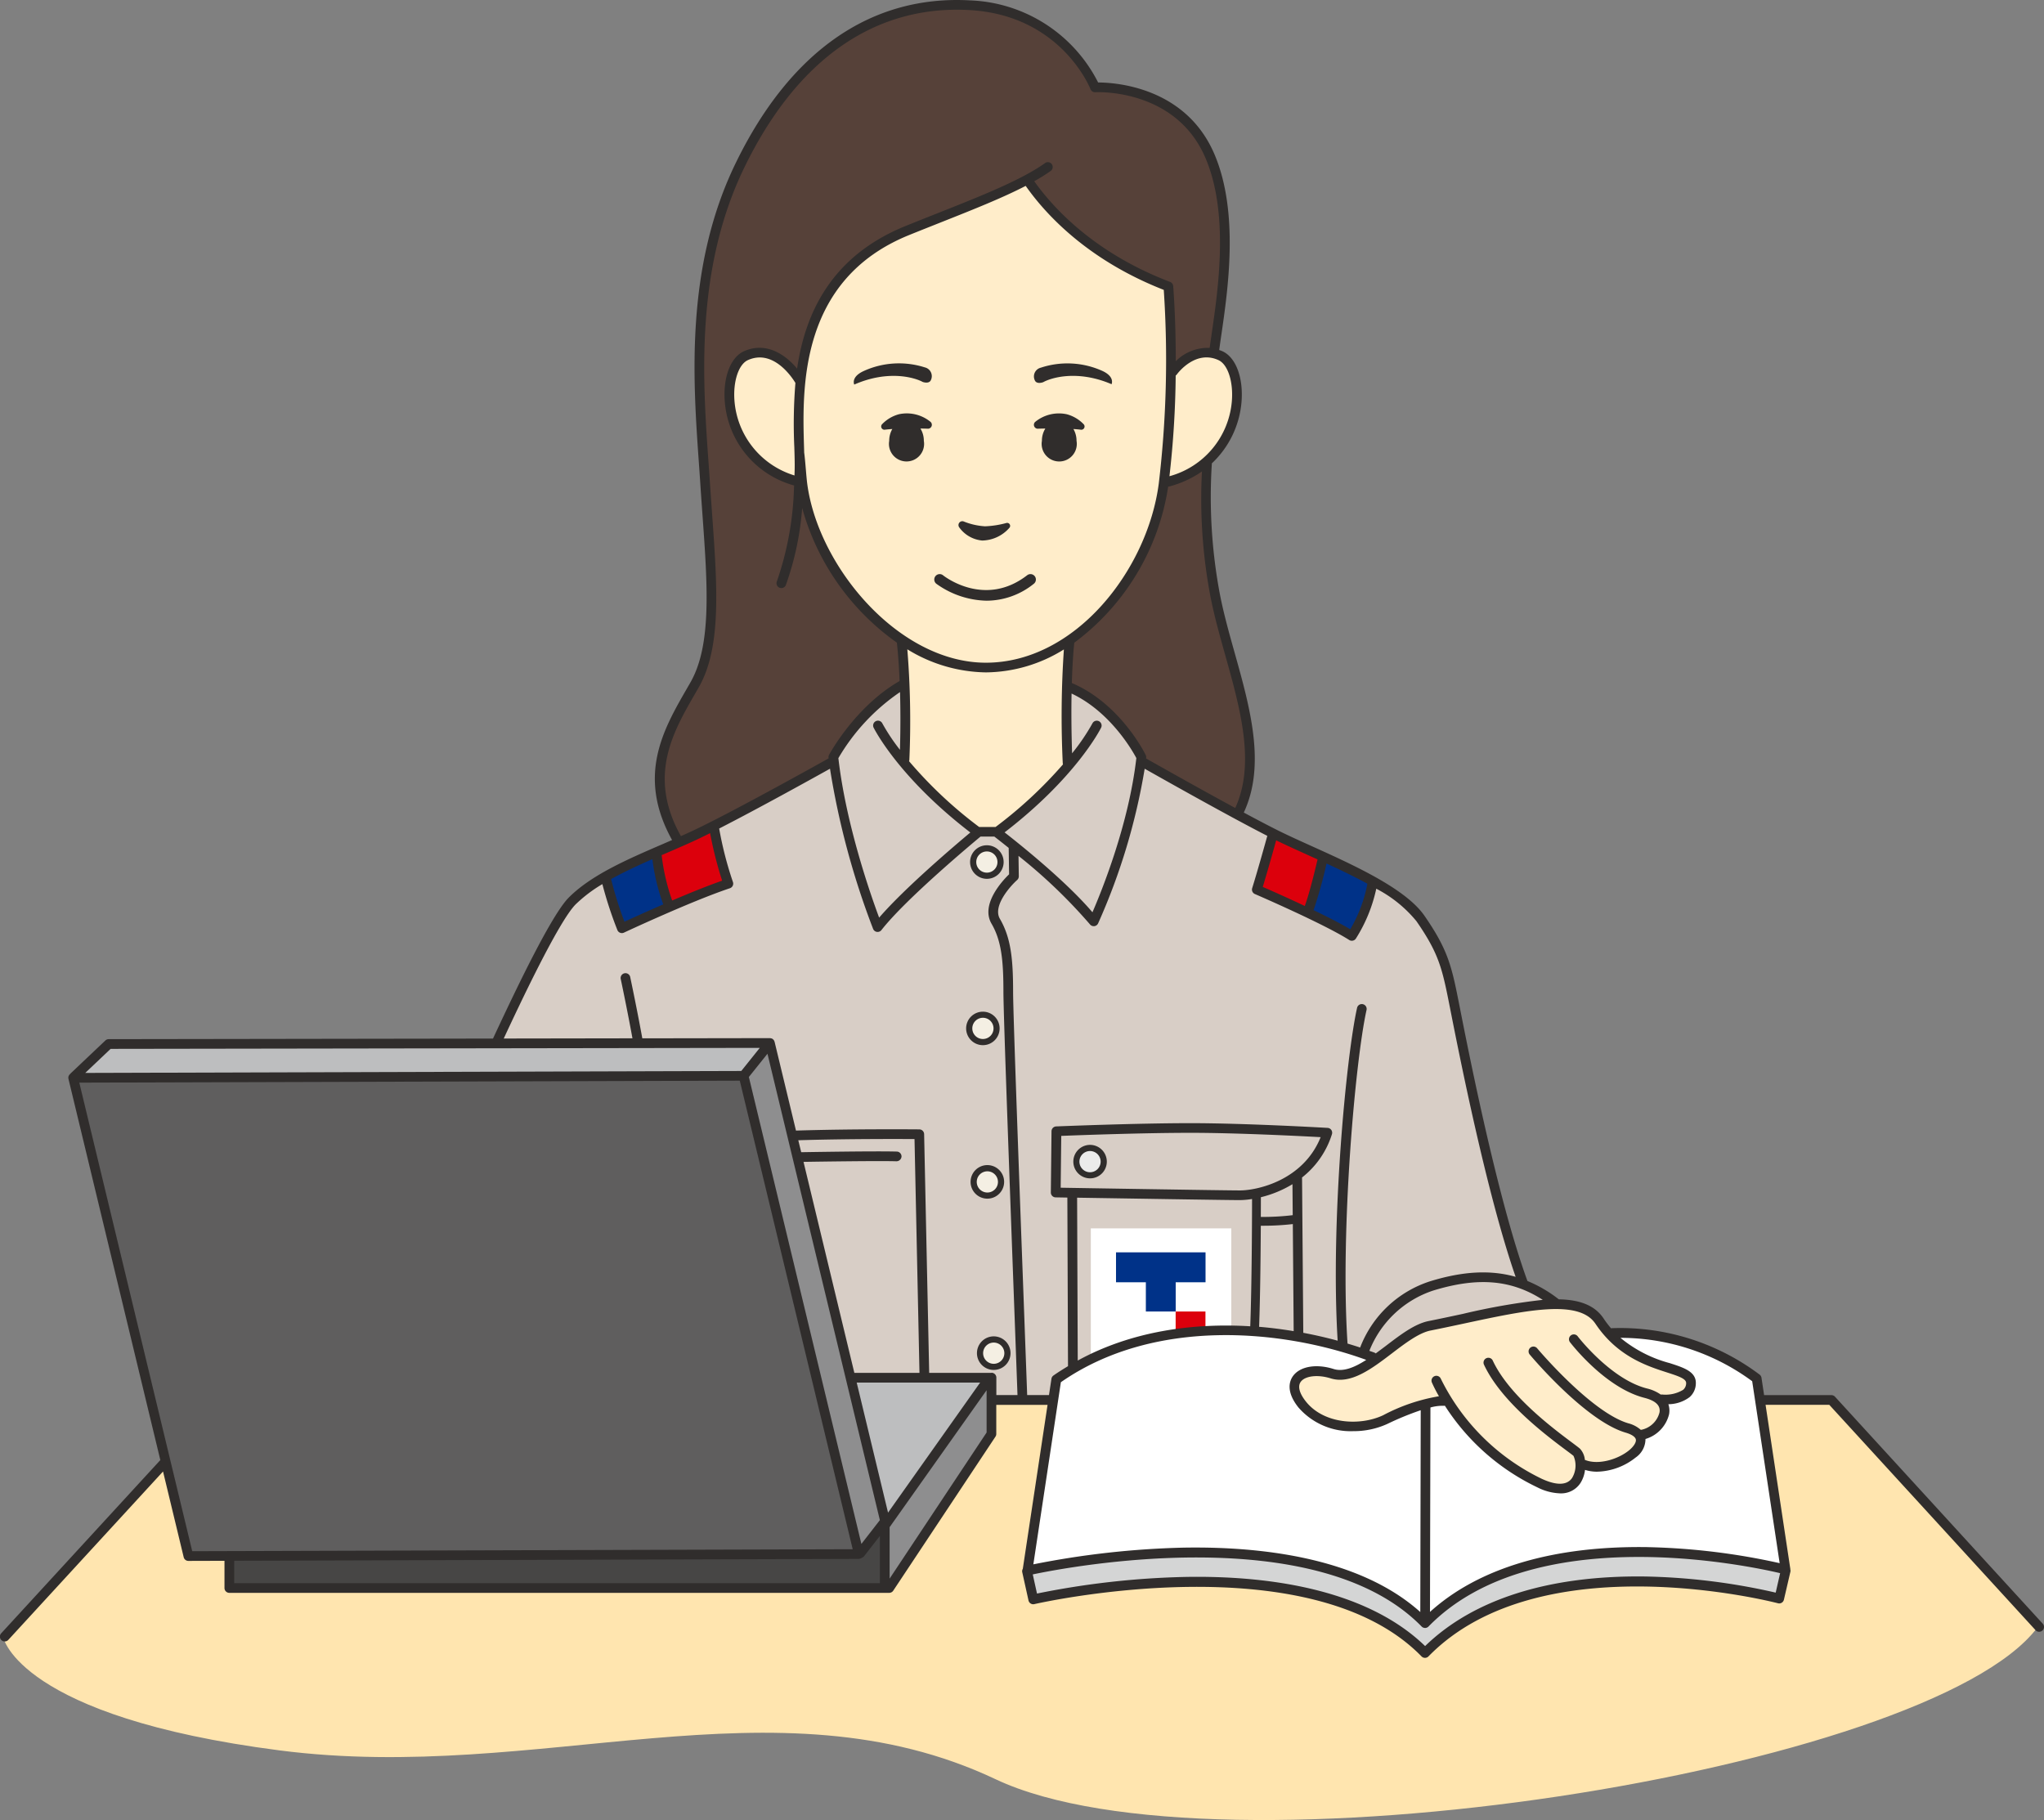
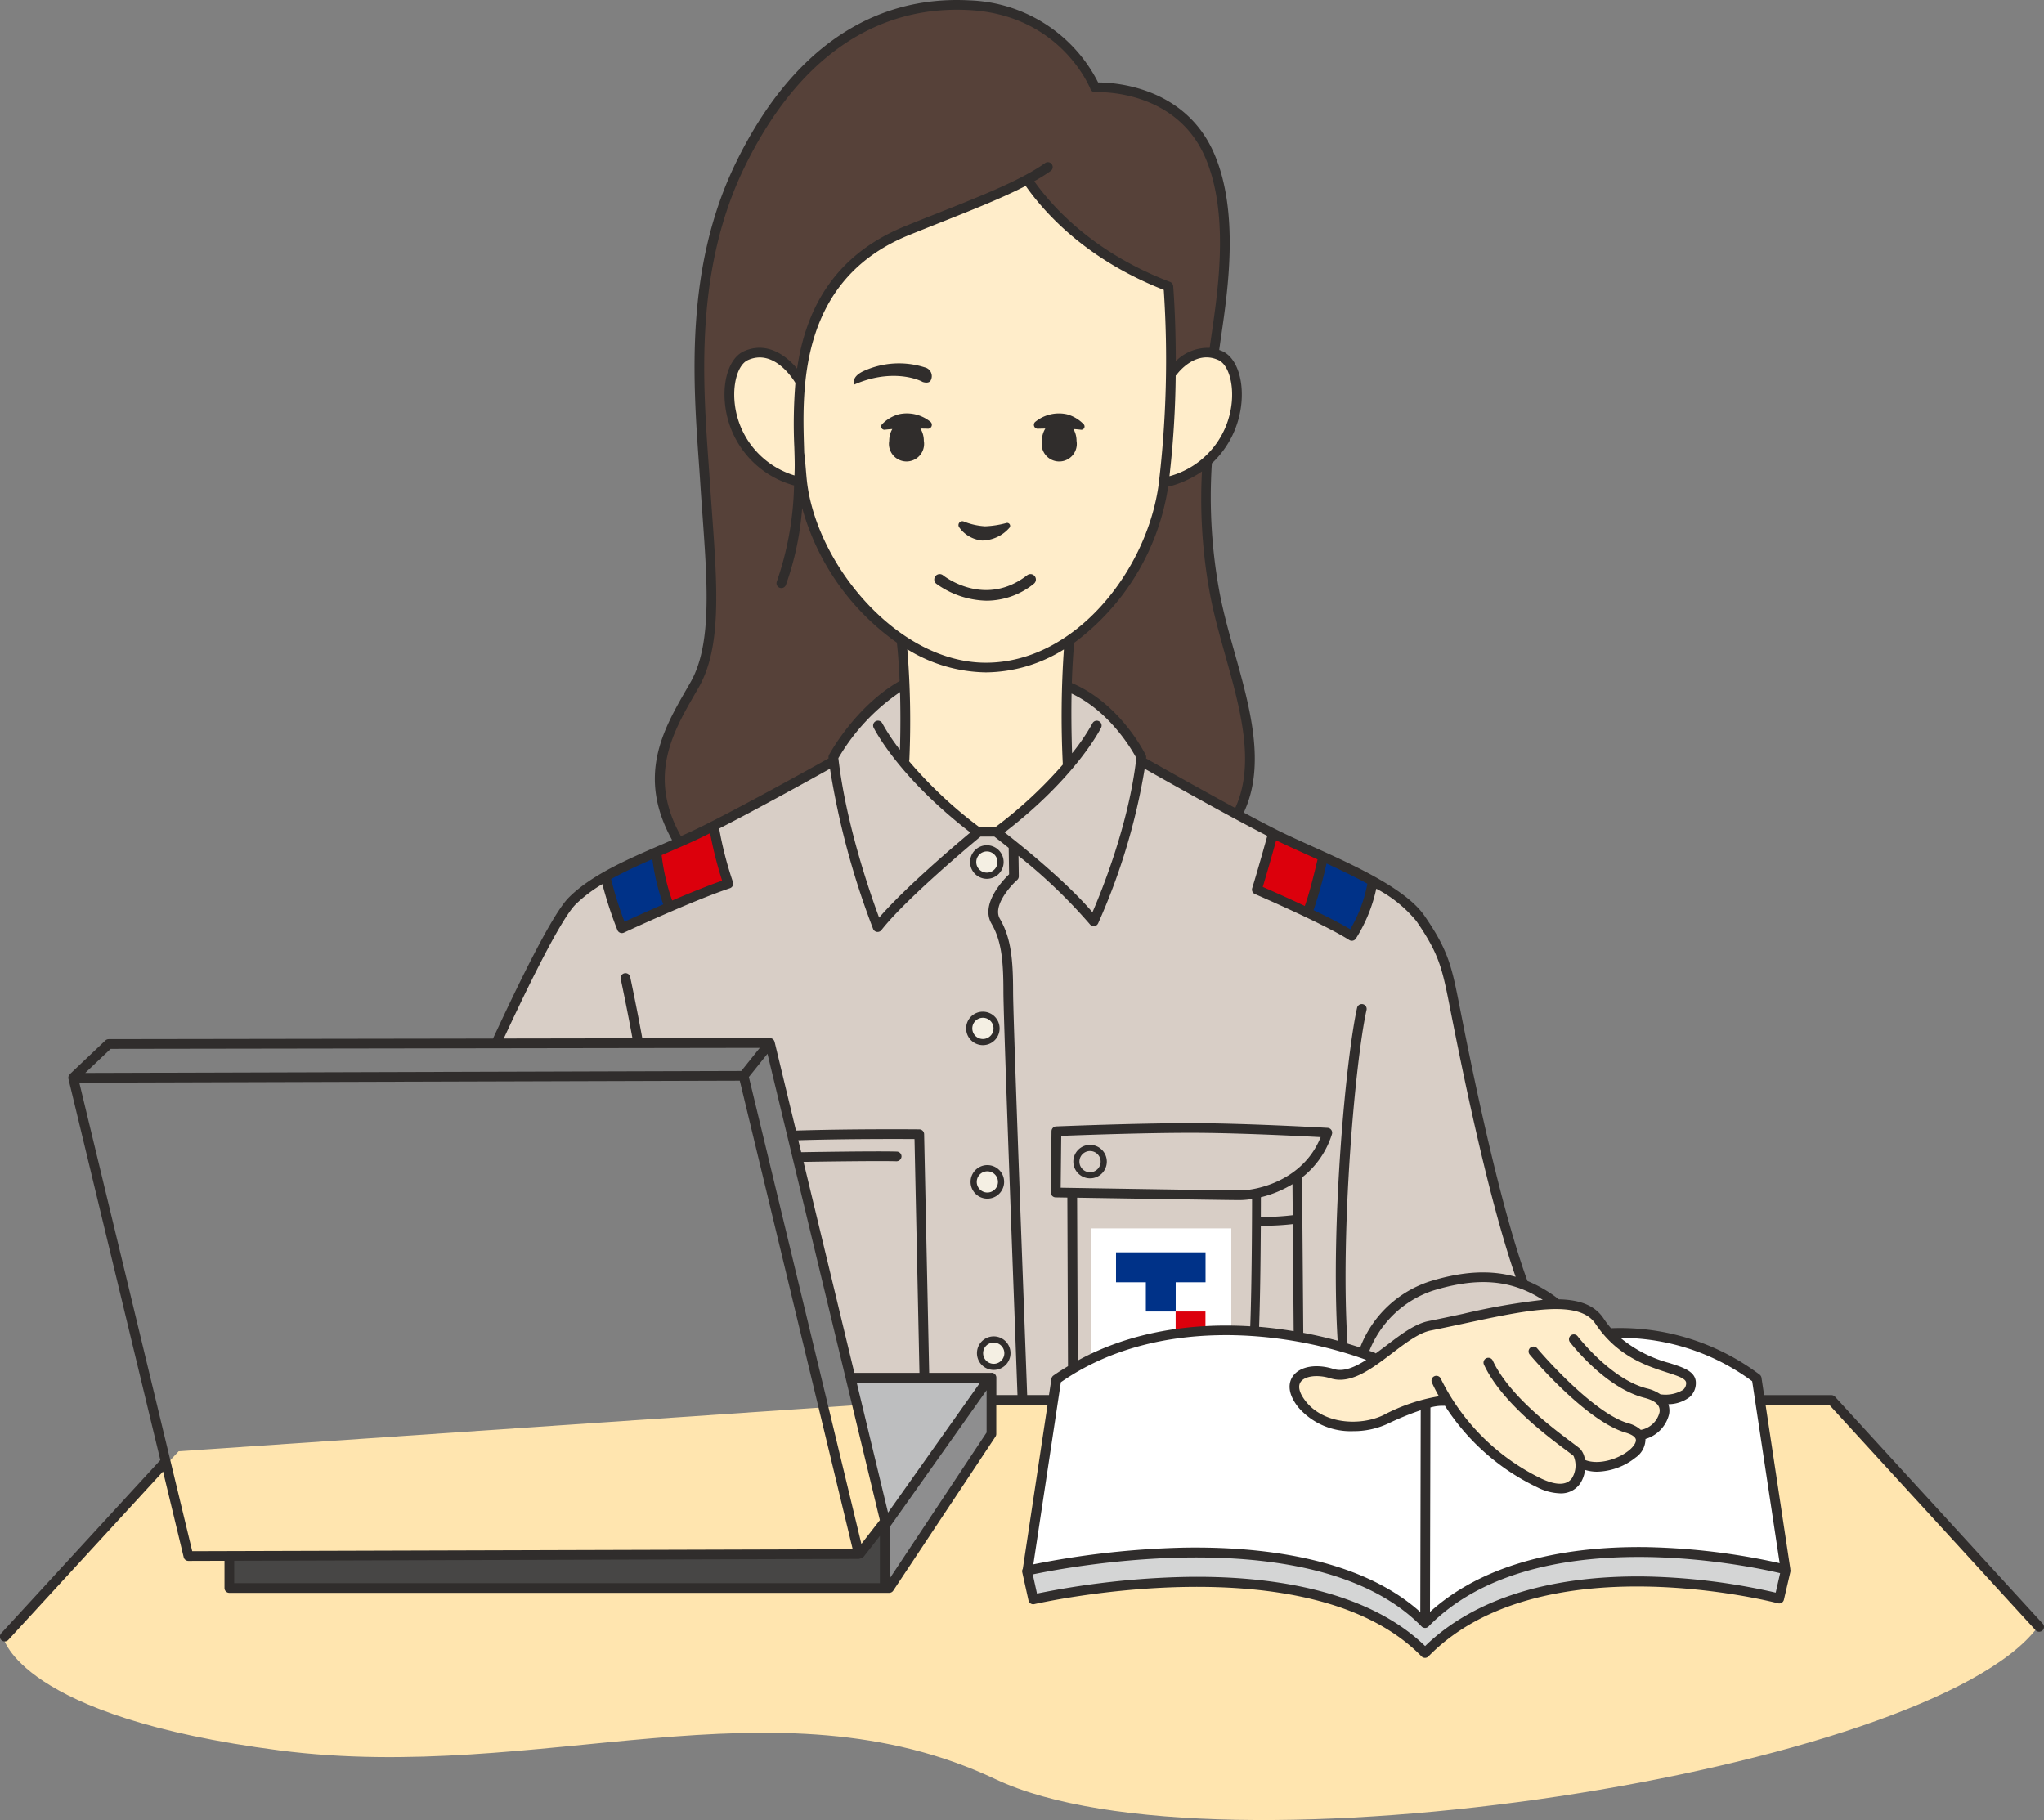
<svg xmlns="http://www.w3.org/2000/svg" width="280.836" height="250.061" viewBox="0 0 280.836 250.061">
  <rect x="0" y="0" width="280.836" height="250.061" fill="#808080" stroke="none" />
  <defs>
    <clipPath id="a">
      <rect width="280.836" height="250.061" fill="none" />
    </clipPath>
  </defs>
  <g clip-path="url(#a)">
    <path d="M.374,191.4S2.52,202.29,38.338,206.913s68-10.4,98.373,3.961,128.25-1.155,143.1-20.8L251.59,158.716l-125.278.165L24.472,165.813Z" transform="translate(0.079 33.581)" fill="#ffe5af" />
    <path d="M112.149,77.937a23.359,23.359,0,0,0-9.567,9.569l-.1.835s-13.867,7.446-16.115,8.636-11.568,5.091-12.559,5.686-5.621,2.644-7.273,4.759-10.181,19.371-10.181,19.371l37.638.142,11.1,46.016,19.128-.035.229,2.867,8.2.132.683-2.914s15.644-13.617,43.644-2.641c0,0,4.066-3.7,6.512-4.3s12.891-2.842,15.6-3.041a33.924,33.924,0,0,1,3.836-.132l-5.95-3.239s-5.619-20.627-6.148-23.735-3.7-18.511-4.431-20.23-2.05-5.751-6.082-8.792S162.656,97.9,162.656,97.9L144.87,88.044l-.13-.653s-4.5-8.259-10.051-9.386l.236,10.6s-7.614,8.267-9.71,9.144l-2.819.017s-9.191-7.272-10.117-9.454Z" transform="translate(11.923 16.49)" fill="#d8cec6" />
    <path d="M143,160.39l-9.311,3.071L123.7,160.39V139.3H143Z" transform="translate(26.173 29.473)" fill="#fff" />
    <path d="M126.558,142.016v4.112h4.1v4.016h4.1v-4.016h4.1v-4.112Z" transform="translate(26.777 30.048)" fill="#003288" />
    <rect width="4.096" height="4.082" transform="translate(161.528 180.192)" fill="#dc000c" />
    <path d="M127.492,153.011h-1.2v.225h.465V154.8h.288v-1.569h.442Z" transform="translate(26.722 32.374)" fill="#302d2c" />
    <path d="M136.311,154.815l-.768-1.854-.767,1.854h.288l.479-1.157.48,1.157Z" transform="translate(28.516 32.364)" fill="#302d2c" />
    <path d="M131.2,153.011l-.4.874-.4-.874h-.288l.543,1.189v.606h.288V154.2l.544-1.189Z" transform="translate(27.53 32.374)" fill="#302d2c" />
    <path d="M130.3,153.011h-.343l-.737.8v-.8h-.288V154.8h.288v-.957l.737.957h.343l-.754-.979Z" transform="translate(27.279 32.374)" fill="#302d2c" />
    <path d="M128.165,152.986a.938.938,0,1,0,.938.938.938.938,0,0,0-.938-.938m0,1.63a.691.691,0,1,1,.692-.692.692.692,0,0,1-.692.692" transform="translate(26.919 32.369)" fill="#302d2c" />
    <path d="M132.1,152.986a.938.938,0,1,0,.938.938.938.938,0,0,0-.938-.938m0,1.63a.691.691,0,1,1,.692-.692.692.692,0,0,1-.692.692" transform="translate(27.752 32.369)" fill="#302d2c" />
    <path d="M134.33,153.834v.216h.576a.691.691,0,1,1-.16-.582l.183-.165a.937.937,0,1,0,.236.622c0-.03,0-.061,0-.091Z" transform="translate(28.201 32.369)" fill="#302d2c" />
    <path d="M136.7,153.756c-.1-.048-.26-.122-.283-.177a.287.287,0,0,1,.011-.237.211.211,0,0,1,.17-.1.265.265,0,0,1,.294.187l.211-.132a.5.5,0,0,0-.537-.3.449.449,0,0,0-.351.223.531.531,0,0,0-.023.456c.061.141.236.222.4.3a.83.83,0,0,1,.269.161.337.337,0,0,1,.04.271.26.26,0,0,1-.147.165.326.326,0,0,1-.263,0,.423.423,0,0,1-.228-.253l-.23.085a.665.665,0,0,0,.363.394.566.566,0,0,0,.458,0,.5.5,0,0,0,.28-.32.574.574,0,0,0-.068-.471.85.85,0,0,0-.371-.252" transform="translate(28.782 32.37)" fill="#302d2c" />
    <path d="M125.292,24.78S110.3,31.154,108.05,31.938a22.925,22.925,0,0,0-13.9,19.8s-2.613-3.5-5.591-3.4-5.12,2.664-3.918,7.993A13.075,13.075,0,0,0,93.891,66s2.612,8.2,3.866,10.24,5.748,9.144,9.926,11.286l.732,6.008s-6.9,4.65-9.718,10.346l-.1.836s-18.026,9.874-21.108,11.024c0,0-4.128-5.644-2.3-11.912s5.381-10.712,5.852-12.749a89.139,89.139,0,0,0,.678-15.256c-.366-2.873-2.038-27.952-1.254-33.125s1.358-12.539,7-23.145S100.631,4.456,104.5,2.784s13.323-3.552,19.174-.992a21.072,21.072,0,0,1,10.764,9.77s8.777.784,11.233,3.448,5.278,4.964,6.114,10.084.626,17.032-.784,23.145c0,0-4.232-.1-5.9,2.978l-.418-11.7A43.007,43.007,0,0,1,125.292,24.78" transform="translate(15.809 0.113)" fill="#564139" />
    <path d="M140.051,52.4a16.516,16.516,0,0,1-5.608,2.875s-2.828,15.082-12.867,21.445l-.566,6.693s7.777,2.733,10.181,10.038l13.1,7.495s3.865-6.787.566-17.156-5.608-22.011-4.808-31.39" transform="translate(25.603 11.086)" fill="#564139" />
    <path d="M123.581,20.546s-16.262,6.54-18.571,7.672-6.975,4.242-9.1,8.3-3.346,11.359-3.346,11.359-2.781-4.1-6.268-3.677-3.441,3.253-3.488,4.62.142,6.221,2.5,8.719,6.871,4.236,6.871,4.236,4.812,17.171,13.793,21.526c0,0,1.488,9.3.592,16.7,0,0,5.985,7.635,9.8,9.708l3.252.189s7.824-6.6,9.71-9.144c0,0-.9-13.149.094-16.967,0,0,11.264-8.483,12.96-21.492,0,0,6.74-2.215,8.343-6.08s3.063-10.982-1.226-11.877a5.554,5.554,0,0,0-6.118,2.646l-.418-11.7s-12.879-5.2-19.384-14.734" transform="translate(17.52 4.347)" fill="#ffedca" />
    <path d="M114.122,98.086a1.882,1.882,0,1,1-1.883-1.882,1.882,1.882,0,0,1,1.883,1.882" transform="translate(23.35 20.355)" fill="#f4efe3" />
    <path d="M113.674,116.949a1.881,1.881,0,1,1-1.882-1.882,1.881,1.881,0,0,1,1.882,1.882" transform="translate(23.255 24.346)" fill="#f4efe3" />
    <path d="M114.178,134.358a1.882,1.882,0,1,1-1.883-1.882,1.882,1.882,0,0,1,1.883,1.882" transform="translate(23.362 28.029)" fill="#f4efe3" />
-     <path d="M125.821,132.06a1.881,1.881,0,1,1-1.882-1.882,1.881,1.881,0,0,1,1.882,1.882" transform="translate(25.825 27.543)" fill="#ebebeb" />
    <path d="M114.9,153.781a1.881,1.881,0,1,1-1.882-1.882,1.881,1.881,0,0,1,1.882,1.882" transform="translate(23.516 32.139)" fill="#f4efe3" />
    <path d="M164.2,154.962s-23.66-11.14-43.644,2.641l-3.847,26.186s36.12-8.958,54.267,7.007c0,0,14.069-15.333,49.443-6.948l-3.791-26.416s-10.049-7.638-19.812-5.972l-23.2,4.766Z" transform="translate(24.693 31.887)" fill="#fff" />
    <path d="M164.842,151.128a14.554,14.554,0,0,0-4.432,2.7c-.485.554-2.839,2.7-4.431,3.116a11.275,11.275,0,0,1-4.085.485c-1.178-.139-3.116-.762-4.363.347s-1.247,2.146-.207,3.392,4.5,3.532,6.509,3.6a19.672,19.672,0,0,0,6.647-1.454c1.178-.555,6.855-2.147,6.855-2.147s6.094,6.578,7.964,8.033,5.955,4.155,7.2,4.084,3.739-.138,3.808-3.254c0,0,4.016.416,5.193-.276s2.632-1.524,2.84-2.354a2.142,2.142,0,0,0-.139-1.455,3.981,3.981,0,0,0,2.147-.83,4.42,4.42,0,0,0,1.178-3.047l-.139-1.038a4.854,4.854,0,0,0,1.869-.139c.762-.276,2.147-1.176,2.216-1.8s-.831-1.869-3.254-2.7-6.786-2.562-7.409-3.463-2.009-3.947-3.947-4.363a21.261,21.261,0,0,0-9.971,0c-4.5,1.109-12.048,2.563-12.048,2.563" transform="translate(31.011 31.307)" fill="#ffedca" />
    <path d="M116.709,178.453l.574,4.02s37.326-8.671,53.52,7.351c0,0,14.3-16.137,48.754-7.294l.861-4.02s-30.837-9.13-49.443,6.948c0,0-13.84-15.446-54.267-7.005" transform="translate(24.693 37.223)" fill="#d4d5d5" />
-     <path d="M88.086,118.379l15.724,65.45-3.512,4.15-16.043-64.97Z" transform="translate(17.827 25.047)" fill="#8e8e8f" />
-     <path d="M100.256,123.036l-91.629-.08,4.869-4.709,90.591.16Z" transform="translate(1.825 25.019)" fill="#bdbebf" />
-     <path d="M8.627,122.134l15.484,65.928,91.869-.24-15.724-65.608Z" transform="translate(1.825 25.841)" fill="#5f5e5e" />
    <path d="M26.052,177.612l.079,3.855,89.7.315.315-8.892-3.855,4.193Z" transform="translate(5.512 36.58)" fill="#474645" />
    <path d="M100.414,176.394l14.478-20.065.315,7.4-14.321,21.088Z" transform="translate(21.246 33.076)" fill="#8e8e8f" />
-     <path d="M96.576,156.358l18.752.121L101.2,175.792Z" transform="translate(20.434 33.082)" fill="#bdbebf" />
+     <path d="M96.576,156.358l18.752.121L101.2,175.792" transform="translate(20.434 33.082)" fill="#bdbebf" />
    <path d="M68.592,100.125,70.9,107.06l6.616-2.71-1.993-7.812Z" transform="translate(14.513 20.425)" fill="#003288" />
    <path d="M74.316,97.148l1.993,7.812,8.131-3.189-1.876-8.119Z" transform="translate(15.724 19.815)" fill="#dc000c" />
    <path d="M144.671,94.827l-1.993,7.1,6.856,3.508,2.072-7.654Z" transform="translate(30.188 20.064)" fill="#dc000c" />
    <path d="M150.409,97.261l7.015,3.269s-1.833,6.218-2.79,7.334l-6.3-2.95Z" transform="translate(31.385 20.579)" fill="#003288" />
    <path d="M113.148,68.758a10.4,10.4,0,0,0,6.473-2.323.743.743,0,0,0-.909-1.176c-5.789,4.477-11.319.2-11.557.007a.743.743,0,0,0-.928,1.161,12.238,12.238,0,0,0,6.921,2.331" transform="translate(22.417 13.775)" fill="#302d2c" />
    <path d="M111.98,61.76a5.08,5.08,0,0,0,3.7-1.734.408.408,0,0,0-.4-.676,13.04,13.04,0,0,1-2.933.456,9.332,9.332,0,0,1-2.942-.668.531.531,0,0,0-.6.825,4.374,4.374,0,0,0,3.174,1.8" transform="translate(22.996 12.505)" fill="#302d2c" />
    <path d="M106.283,43.76s.917.343,1.153-.3a1.237,1.237,0,0,0-.86-1.7,11.668,11.668,0,0,0-8.467.536c-1.72.823-1.224,1.827-1.224,1.827,4.78-2.1,8.441-.9,9.4-.362" transform="translate(20.485 8.715)" fill="#302d2c" />
-     <path d="M118.517,43.8c.951-.551,4.6-1.786,9.4.271,0,0,.487-1.01-1.242-1.816A11.67,11.67,0,0,0,118.2,41.8a1.237,1.237,0,0,0-.843,1.706c.242.643,1.156.292,1.156.292" transform="translate(24.807 8.716)" fill="#302d2c" />
    <path d="M102.317,47.011a5.014,5.014,0,0,0-2.25,1.339.45.45,0,0,0,.308.777c.338-.041.7-.073,1.082-.1a3.209,3.209,0,0,0-.428,1.621,2.416,2.416,0,1,0,4.758,0,3.193,3.193,0,0,0-.47-1.689c.408.006.777.016,1.077.025a.539.539,0,0,0,.314-.939,5.144,5.144,0,0,0-4.391-1.037" transform="translate(21.144 9.916)" fill="#302d2c" />
    <path d="M121.815,47.011a5.144,5.144,0,0,0-4.391,1.037.539.539,0,0,0,.314.939c.3-.01.669-.019,1.077-.025a3.193,3.193,0,0,0-.47,1.689,2.416,2.416,0,1,0,4.758,0,3.209,3.209,0,0,0-.428-1.621c.378.024.744.056,1.082.1a.45.45,0,0,0,.308-.777,5.014,5.014,0,0,0-2.25-1.339" transform="translate(24.808 9.916)" fill="#302d2c" />
    <path d="M280.662,223.083,252.122,191.9a.663.663,0,0,0-.492-.217h-9.25l-.361-2.39a.672.672,0,0,0-.274-.443,31.864,31.864,0,0,0-20.3-6.367c-.033,0-.059.017-.09.021a13.965,13.965,0,0,1-1.04-1.369c-1.233-1.845-3.359-2.561-6.145-2.617A18.234,18.234,0,0,0,209.862,176c-4.082-11.2-8.016-31.116-9.323-37.74-1.07-5.416-1.512-7.656-4.831-12.449-2.582-3.73-9.728-6.957-15.469-9.55-1.637-.739-3.184-1.438-4.486-2.083-1.325-.658-3.03-1.552-4.863-2.537,3.056-6.541.874-14.358-1.249-21.927-.754-2.684-1.531-5.458-2.034-8.073A71.912,71.912,0,0,1,166.5,63.731c0-.021-.008-.038-.01-.057a13.049,13.049,0,0,0,4.088-8.446c.273-3.32-.773-6.116-2.6-6.959-.156-.071-.311-.126-.465-.181.081-.606.176-1.27.283-2.005.926-6.334,2.473-16.938-.954-24.932-3.968-9.256-13.719-9.817-15.965-9.82A20.561,20.561,0,0,0,133.262.051c-13.585-.751-24.71,6.984-32.19,22.375-6.956,14.311-5.854,29.819-5.051,41.145.075,1.054.147,2.069.208,3.042.093,1.454.2,2.888.3,4.3.68,9.5,1.267,17.71-1.659,22.831l-.5.87c-3.243,5.625-6.908,12-2.031,20.8-.428.185-.844.368-1.284.559-4.81,2.074-9.785,4.218-12.9,7.336-2.347,2.346-7.067,12.18-10.42,19.384l-52.8.08a.663.663,0,0,0-.457.183l-4.816,4.563a.733.733,0,0,0-.073.1c-.018.018-.042.027-.058.046a.668.668,0,0,0-.124.569l12.622,52.371L.176,224.394a.666.666,0,1,0,.981.9L22.4,202.173l2.839,11.777a.665.665,0,0,0,.647.509h0l4.957-.015v3.738a.666.666,0,0,0,.666.666h90.663a.665.665,0,0,0,.555-.3l14.046-21.163a.662.662,0,0,0,.111-.368v-4h7.045l-3.4,22.528a.655.655,0,0,0-.076.47l.858,3.877a.666.666,0,0,0,.8.505c.374-.087,37.782-8.609,53.2,7.181a.668.668,0,0,0,.954,0c15.411-15.78,47.691-7.386,48.015-7.3a.66.66,0,0,0,.515-.071.668.668,0,0,0,.307-.422l.892-3.843a.645.645,0,0,0-.019-.333c0-.018.008-.036.006-.056l-3.4-22.538h8.756l28.341,30.964a.666.666,0,0,0,.984-.9m-61.456-41.208c3,4.494,7.1,5.811,9.8,6.684,1.718.551,2.688.893,2.663,1.49a1.2,1.2,0,0,1-.414.907,4.656,4.656,0,0,1-2.919.641.719.719,0,0,0-.145.018,5.571,5.571,0,0,0-1.924-.849c-4.943-1.261-9.46-7.1-9.5-7.164a.666.666,0,1,0-1.059.809c.2.254,4.839,6.27,10.233,7.648,1.544.395,2.239,1.07,2.065,2.01a3.247,3.247,0,0,1-2.475,2.375.446.446,0,0,0-.1.007,4.137,4.137,0,0,0-1.7-.892c-5.086-1.483-12.443-10.2-12.517-10.289a.667.667,0,1,0-1.021.857c.311.372,7.691,9.114,13.165,10.712.817.237,1.328.58,1.4.941s-.267.934-.9,1.462c-1.478,1.235-4.221,2.1-6.079,1.348a.215.215,0,0,1-.024,0,2.6,2.6,0,0,0-.674-1.545c-.168-.15-.538-.426-1.052-.813-2.6-1.939-8.7-6.487-10.93-11.294a.666.666,0,1,0-1.209.56c2.377,5.114,8.659,9.8,11.342,11.8.47.353.809.6.962.738a3.3,3.3,0,0,1-.208,3.047c-.891,1.271-2.767.746-4.186.084a29.947,29.947,0,0,1-13.845-13.748.666.666,0,0,0-1.225.522,19.454,19.454,0,0,0,.975,1.9,25.142,25.142,0,0,0-7.663,2.606c-3.189,1.508-8.158,1.218-10.62-1.885-.887-1.117-1.143-2.071-.722-2.682.579-.842,2.35-1.053,4.119-.5,2.772.869,5.647-1.315,8.428-3.434,1.816-1.384,3.7-2.814,5.3-3.134s3.191-.66,4.726-.989c8.4-1.8,15.656-3.35,17.931.055M201,180.517c-1.53.328-3.105.665-4.709.986-1.9.379-3.815,1.837-5.841,3.38q-.714.543-1.432,1.069a.636.636,0,0,0-.173-.109c-.225-.085-.47-.165-.7-.248a14.233,14.233,0,0,1,8.742-8.273c6.144-1.886,10.756-1.517,15.081,1.27A90.894,90.894,0,0,0,201,180.517m-13.124-59.1a19.6,19.6,0,0,1-2.354,6.259c-1.334-.791-3.178-1.729-5.043-2.628a63.282,63.282,0,0,0,1.783-6.406c1.889.87,3.823,1.8,5.613,2.775m-8.181-3.942,1.33.6c-.091.4-1.018,4.422-1.753,6.4-2.446-1.155-4.747-2.171-5.774-2.619.664-2.175,1.54-5.309,1.843-6.4,1.287.632,2.776,1.3,4.354,2.018M166.3,81.9c.512,2.669,1.3,5.47,2.06,8.181,2.049,7.3,4.153,14.848,1.356,20.932-5.326-2.885-11.279-6.255-12.252-6.807,0-.035.011-.069.015-.1a.676.676,0,0,0-.063-.365c-.142-.291-3.516-7.084-10.151-9.895.071-2.371.2-4.262.337-5.544a32.838,32.838,0,0,0,12.9-21.453c.008,0,.018,0,.027,0a.629.629,0,0,0,.177-.024,14.253,14.253,0,0,0,4.436-2.049A71.515,71.515,0,0,0,166.3,81.9m-28.275,32.463c9.768-7.512,13.12-14.1,13.261-14.38a.666.666,0,0,0-1.192-.595A28.7,28.7,0,0,1,147.3,103.5c-.1-3.063-.115-5.831-.071-8.211,5.316,2.492,8.364,7.853,8.9,8.865-1.04,9.094-4.753,18.243-6.03,21.187-3.641-4.277-9.969-9.336-12.076-10.979m-1.232-.743h-2.264a58.893,58.893,0,0,1-9.627-9.035.644.644,0,0,0,.041-.174,121.987,121.987,0,0,0-.279-15.2,21.12,21.12,0,0,0,10.792,3.172,20.53,20.53,0,0,0,10.719-3.154,135.077,135.077,0,0,0-.154,15.654.57.57,0,0,0,.033.136,59.542,59.542,0,0,1-9.26,8.6M109.136,61.45c.035,1.155.067,2.176.048,3.022-.006.291-.017.569-.025.852a11.657,11.657,0,0,1-8.246-10.262c-.208-2.657.565-5,1.838-5.581,3.459-1.559,6.035,2.306,6.535,3.131a69.46,69.46,0,0,0-.15,8.838m1.356.761,0-.007c-.007-.265-.013-.511-.022-.792-.241-8.029-.691-22.972,14.414-29.107,1.5-.609,3-1.2,4.457-1.781,4.44-1.76,8.434-3.352,11.584-4.984,2.607,3.721,8.345,10.129,18.971,14.288a144.046,144.046,0,0,1-.688,26.623c-1.561,11.878-11.479,24.6-23.753,24.6-12,0-23.053-13.222-24.547-24.6-.067-.51-.128-1.242-.191-1.985-.071-.834-.143-1.678-.223-2.256m13.158,40.815a27.084,27.084,0,0,1-2.426-3.642.666.666,0,0,0-1.192.595c.141.282,3.5,6.881,13.286,14.4-2.157,1.8-9.052,7.663-12.531,11.7-1.174-3.154-4.562-12.819-5.6-21.914a28.16,28.16,0,0,1,8.471-9.077c.062,2.186.079,4.845-.01,7.938m45.6-47.907a11.674,11.674,0,0,1-8.573,10.312,132,132,0,0,0,.858-13.836.633.633,0,0,0,.148-.137c.1-.142,2.554-3.447,5.734-1.976,1.282.59,2.054,2.962,1.833,5.637M95.522,95.277l.5-.874c3.128-5.474,2.526-13.868,1.831-23.587-.1-1.407-.2-2.838-.3-4.288q-.095-1.465-.21-3.052C96.556,52.3,95.47,37,102.27,23.009,109.5,8.138,120.18.663,133.188,1.382c12.427.689,16.476,10.456,16.643,10.87a.665.665,0,0,0,.66.418c.113-.007,11.013-.582,15.123,9.007,3.279,7.648,1.764,18.016.86,24.213-.1.7-.193,1.327-.271,1.907a6.25,6.25,0,0,0-4.657,1.828c0-6.054-.35-10.25-.356-10.325a.667.667,0,0,0-.426-.566C150.333,34.752,144.691,28.552,142.1,24.9a24.265,24.265,0,0,0,2.261-1.413.666.666,0,1,0-.779-1.081c-3.207,2.308-8.808,4.528-14.738,6.879-1.462.578-2.96,1.173-4.467,1.786-10.336,4.2-13.781,12.193-14.858,19.577-1.568-1.89-4.234-3.77-7.32-2.38-1.825.825-2.876,3.6-2.617,6.9A12.98,12.98,0,0,0,109.1,66.7a43.1,43.1,0,0,1-2.36,13.177.666.666,0,1,0,1.243.477,40.261,40.261,0,0,0,2.231-10.56,33.651,33.651,0,0,0,13.011,18.5c.071.611.257,2.418.377,5.273-6.029,3.458-9.541,9.866-9.689,10.141a.667.667,0,0,0-.076.389c0,.034.008.069.012.1-1.4.784-12.678,7.072-18.181,9.713-.678.326-1.386.647-2.112.968-4.6-8.206-1.116-14.262,1.964-19.6M91.58,117.2c1.649-.711,3.206-1.381,4.667-2.083.41-.2.853-.416,1.318-.648A53.386,53.386,0,0,0,99.218,121c-2.05.716-4.547,1.734-6.865,2.725a28.423,28.423,0,0,1-1.447-6.236l.674-.292m-.451,7.056c-2.327,1.01-4.342,1.93-5.329,2.384a50.331,50.331,0,0,1-1.839-5.857c1.771-.98,3.706-1.878,5.674-2.739a27.965,27.965,0,0,0,1.494,6.212M15.2,144.108l89.191-.136-2.542,3.173-90.136.268ZM120.89,208.856l-2.538,3.268-15.461-64.152,2.556-3.191Zm1.123-1.03-4.307-17.871h16.961Zm-4.628-19.2L110.4,159.634c2.264-.035,10.234-.156,12.779-.082a.7.7,0,0,0,.686-.645.667.667,0,0,0-.646-.687c-2.744-.085-11.373.057-13.138.085l-.4-1.642c6.656-.2,13.817-.176,15.97-.162l.68,32.121ZM10.895,148.747l90.747-.269,15.516,64.377-90.747.269Zm21.283,65.692L118,214.184a1.526,1.526,0,0,0,.686-.323l2.208-2.84v6.494H32.177Zm90.052,2.452v-7.067l13.325-18.815v5.808Zm13.99-28.269h-8.555l-.694-32.8a.665.665,0,0,0-.659-.652c-.091,0-8.94-.084-16.948.166l-2.938-12.192a.669.669,0,0,0-.041-.1.532.532,0,0,0-.172-.246c-.007-.006-.01-.016-.018-.022l0,0a.641.641,0,0,0-.212-.109.8.8,0,0,0-.091-.017.838.838,0,0,0-.11-.018h0l-17.532.028c-.1-.551-.687-3.793-1.653-8.376a.666.666,0,1,0-1.3.274c.867,4.121,1.428,7.15,1.6,8.1l-17.687.028c2.131-4.577,7.541-16.092,9.889-18.44a19.525,19.525,0,0,1,3.664-2.775,53.9,53.9,0,0,0,2.063,6.314.665.665,0,0,0,.617.416.679.679,0,0,0,.284-.062c.092-.044,9.27-4.336,14.556-6.1a.668.668,0,0,0,.416-.863,49.306,49.306,0,0,1-1.888-7.342c5.383-2.749,13.022-6.987,15.227-8.216a108.908,108.908,0,0,0,5.923,22.006.665.665,0,0,0,.525.412.612.612,0,0,0,.093.006.665.665,0,0,0,.526-.256c3.365-4.311,12.678-12.069,13.618-12.848h1.891c.212.162.938.725,1.976,1.559l.055,3.625c-.892.865-3.963,4.131-2.413,6.787,1.374,2.357,1.634,5.11,1.634,9.369,0,3.1.975,29.435,1.557,45.169.178,4.812.316,8.545.376,10.226h-2.905v-2.4a.667.667,0,0,0-.666-.665m4.9,3.062c-.058-1.66-.2-5.419-.377-10.275-.582-15.724-1.556-42.041-1.556-45.119,0-4.493-.29-7.423-1.816-10.04-1.01-1.731,1.374-4.438,2.377-5.335a.668.668,0,0,0,.223-.508l-.042-2.8a72.486,72.486,0,0,1,9.809,9.4.669.669,0,0,0,.526.256c.024,0,.05,0,.074,0a.667.667,0,0,0,.528-.379,86.266,86.266,0,0,0,6.4-21.252c2.44,1.381,11.586,6.536,16.848,9.224-.214.773-1.348,4.85-2.077,7.182a.665.665,0,0,0,.372.811c.095.041,9.458,4.085,12.961,6.315a.664.664,0,0,0,.91-.191,21.01,21.01,0,0,0,2.806-6.856,17.59,17.59,0,0,1,5.518,4.461c3.16,4.564,3.557,6.575,4.629,12.007,1.264,6.4,5.018,25.41,9,36.857-3.463-.985-7.276-.766-11.758.614a15.332,15.332,0,0,0-9.607,9.1c-.563-.19-1.145-.367-1.731-.543-1.024-15.568,1.082-39.038,2.617-45.86a.667.667,0,0,0-1.3-.294c-1.5,6.67-3.672,29.5-2.674,45.758-1.516-.413-3.094-.778-4.723-1.083l-.17-21.343a12.181,12.181,0,0,0,4.108-5.944.677.677,0,0,0-.086-.583.668.668,0,0,0-.51-.286c-.111-.007-11.2-.648-18.811-.648s-18.376.443-18.484.447a.667.667,0,0,0-.639.66l-.092,8.414a.666.666,0,0,0,.654.674l1.614.027.09,23.164c-.674.411-1.347.823-2,1.285a.664.664,0,0,0-.274.442l-.339,2.245Zm6.948-4.739-.086-22.377c6.269.1,20.5.333,22.365.333a10.874,10.874,0,0,0,1.671-.153c0,2.289-.032,11.872-.248,17.49-7.944-.482-16.379.692-23.7,4.706m29.535-19.973a34.581,34.581,0,0,1-4.382.24c.006-1.3.008-2.268.008-2.705a15.461,15.461,0,0,0,4.341-1.793Zm-7.256-3.4c-2.141,0-20.846-.31-24.625-.373l.078-7.119c2.42-.1,11.282-.422,17.8-.422,6.312,0,15.053.443,17.842.595-2.412,5.977-8.752,7.319-11.091,7.319m2.868,4.852h.321a35.8,35.8,0,0,0,4.077-.229l.118,14.71c-1.552-.254-3.136-.463-4.751-.595.153-3.967.212-9.912.235-13.887m-27.471,21.5c12.792-8.918,30.4-7.276,41.959-3.068-1.593,1.021-3.138,1.674-4.483,1.253-2.418-.765-4.675-.355-5.617,1.014-.453.659-.954,2.085.777,4.265a9.505,9.505,0,0,0,7.54,3.26,11.111,11.111,0,0,0,4.692-1,40.03,40.03,0,0,1,4.575-1.877l-.059,27.729c-8.5-7.618-22.309-9.036-32.617-8.847a119.06,119.06,0,0,0-20.548,2.294Zm98.214,28.908a87.352,87.352,0,0,0-17.874-2.214c-13.2-.188-23.645,3.092-30.294,9.557-8.425-8.147-22.48-9.682-32.877-9.5a114.329,114.329,0,0,0-20.448,2.285l-.582-2.63c4.8-1.012,39.032-7.576,53.431,7.163l0,0a.653.653,0,0,0,.214.145l.011,0a.666.666,0,0,0,.247.05h0a.658.658,0,0,0,.471-.2l0,0c14.31-14.649,43.879-8.374,48.311-7.33Zm-17.438-6.249c-13.048-.225-23.374,2.841-30.061,8.9l.061-28.086a6.162,6.162,0,0,1,1.845-.234.522.522,0,0,0,.137-.016,30.836,30.836,0,0,0,12.734,11.233,7.428,7.428,0,0,0,3.109.815,3.166,3.166,0,0,0,2.79-1.424,4.3,4.3,0,0,0,.625-1.8,5.758,5.758,0,0,0,1.62.247,8.819,8.819,0,0,0,5.332-1.945,3.081,3.081,0,0,0,1.355-2.55,4.708,4.708,0,0,0,3.243-3.4,2.73,2.73,0,0,0-.1-1.378,4.891,4.891,0,0,0,2.921-.975A2.541,2.541,0,0,0,233,190.1c.068-1.638-1.626-2.183-3.586-2.815a17.765,17.765,0,0,1-6.772-3.475,30.514,30.514,0,0,1,18.1,5.96l3.776,25a91.984,91.984,0,0,0-18-2.2" transform="translate(0 0)" fill="#302d2c" />
    <path d="M112.315,100.464a2.305,2.305,0,1,0-2.306-2.3,2.308,2.308,0,0,0,2.306,2.3m0-3.762a1.457,1.457,0,1,1-1.458,1.458,1.46,1.46,0,0,1,1.458-1.458" transform="translate(23.276 20.281)" fill="#302d2c" />
    <path d="M111.867,119.327a2.3,2.3,0,1,0-2.306-2.3,2.307,2.307,0,0,0,2.306,2.3m0-3.762a1.458,1.458,0,1,1-1.458,1.458,1.46,1.46,0,0,1,1.458-1.458" transform="translate(23.181 24.272)" fill="#302d2c" />
    <path d="M114.675,134.431a2.305,2.305,0,1,0-2.3,2.3,2.307,2.307,0,0,0,2.3-2.3m-3.762,0a1.457,1.457,0,1,1,1.458,1.458,1.46,1.46,0,0,1-1.458-1.458" transform="translate(23.288 27.956)" fill="#302d2c" />
    <path d="M124.014,129.829a2.3,2.3,0,1,0,2.306,2.3,2.308,2.308,0,0,0-2.306-2.3m0,3.762a1.458,1.458,0,1,1,1.458-1.458,1.46,1.46,0,0,1-1.458,1.458" transform="translate(25.751 27.469)" fill="#302d2c" />
    <path d="M115.4,153.855a2.306,2.306,0,1,0-2.306,2.3,2.308,2.308,0,0,0,2.306-2.3m-2.306,1.458a1.458,1.458,0,1,1,1.458-1.458,1.46,1.46,0,0,1-1.458,1.458" transform="translate(23.441 32.065)" fill="#302d2c" />
  </g>
</svg>